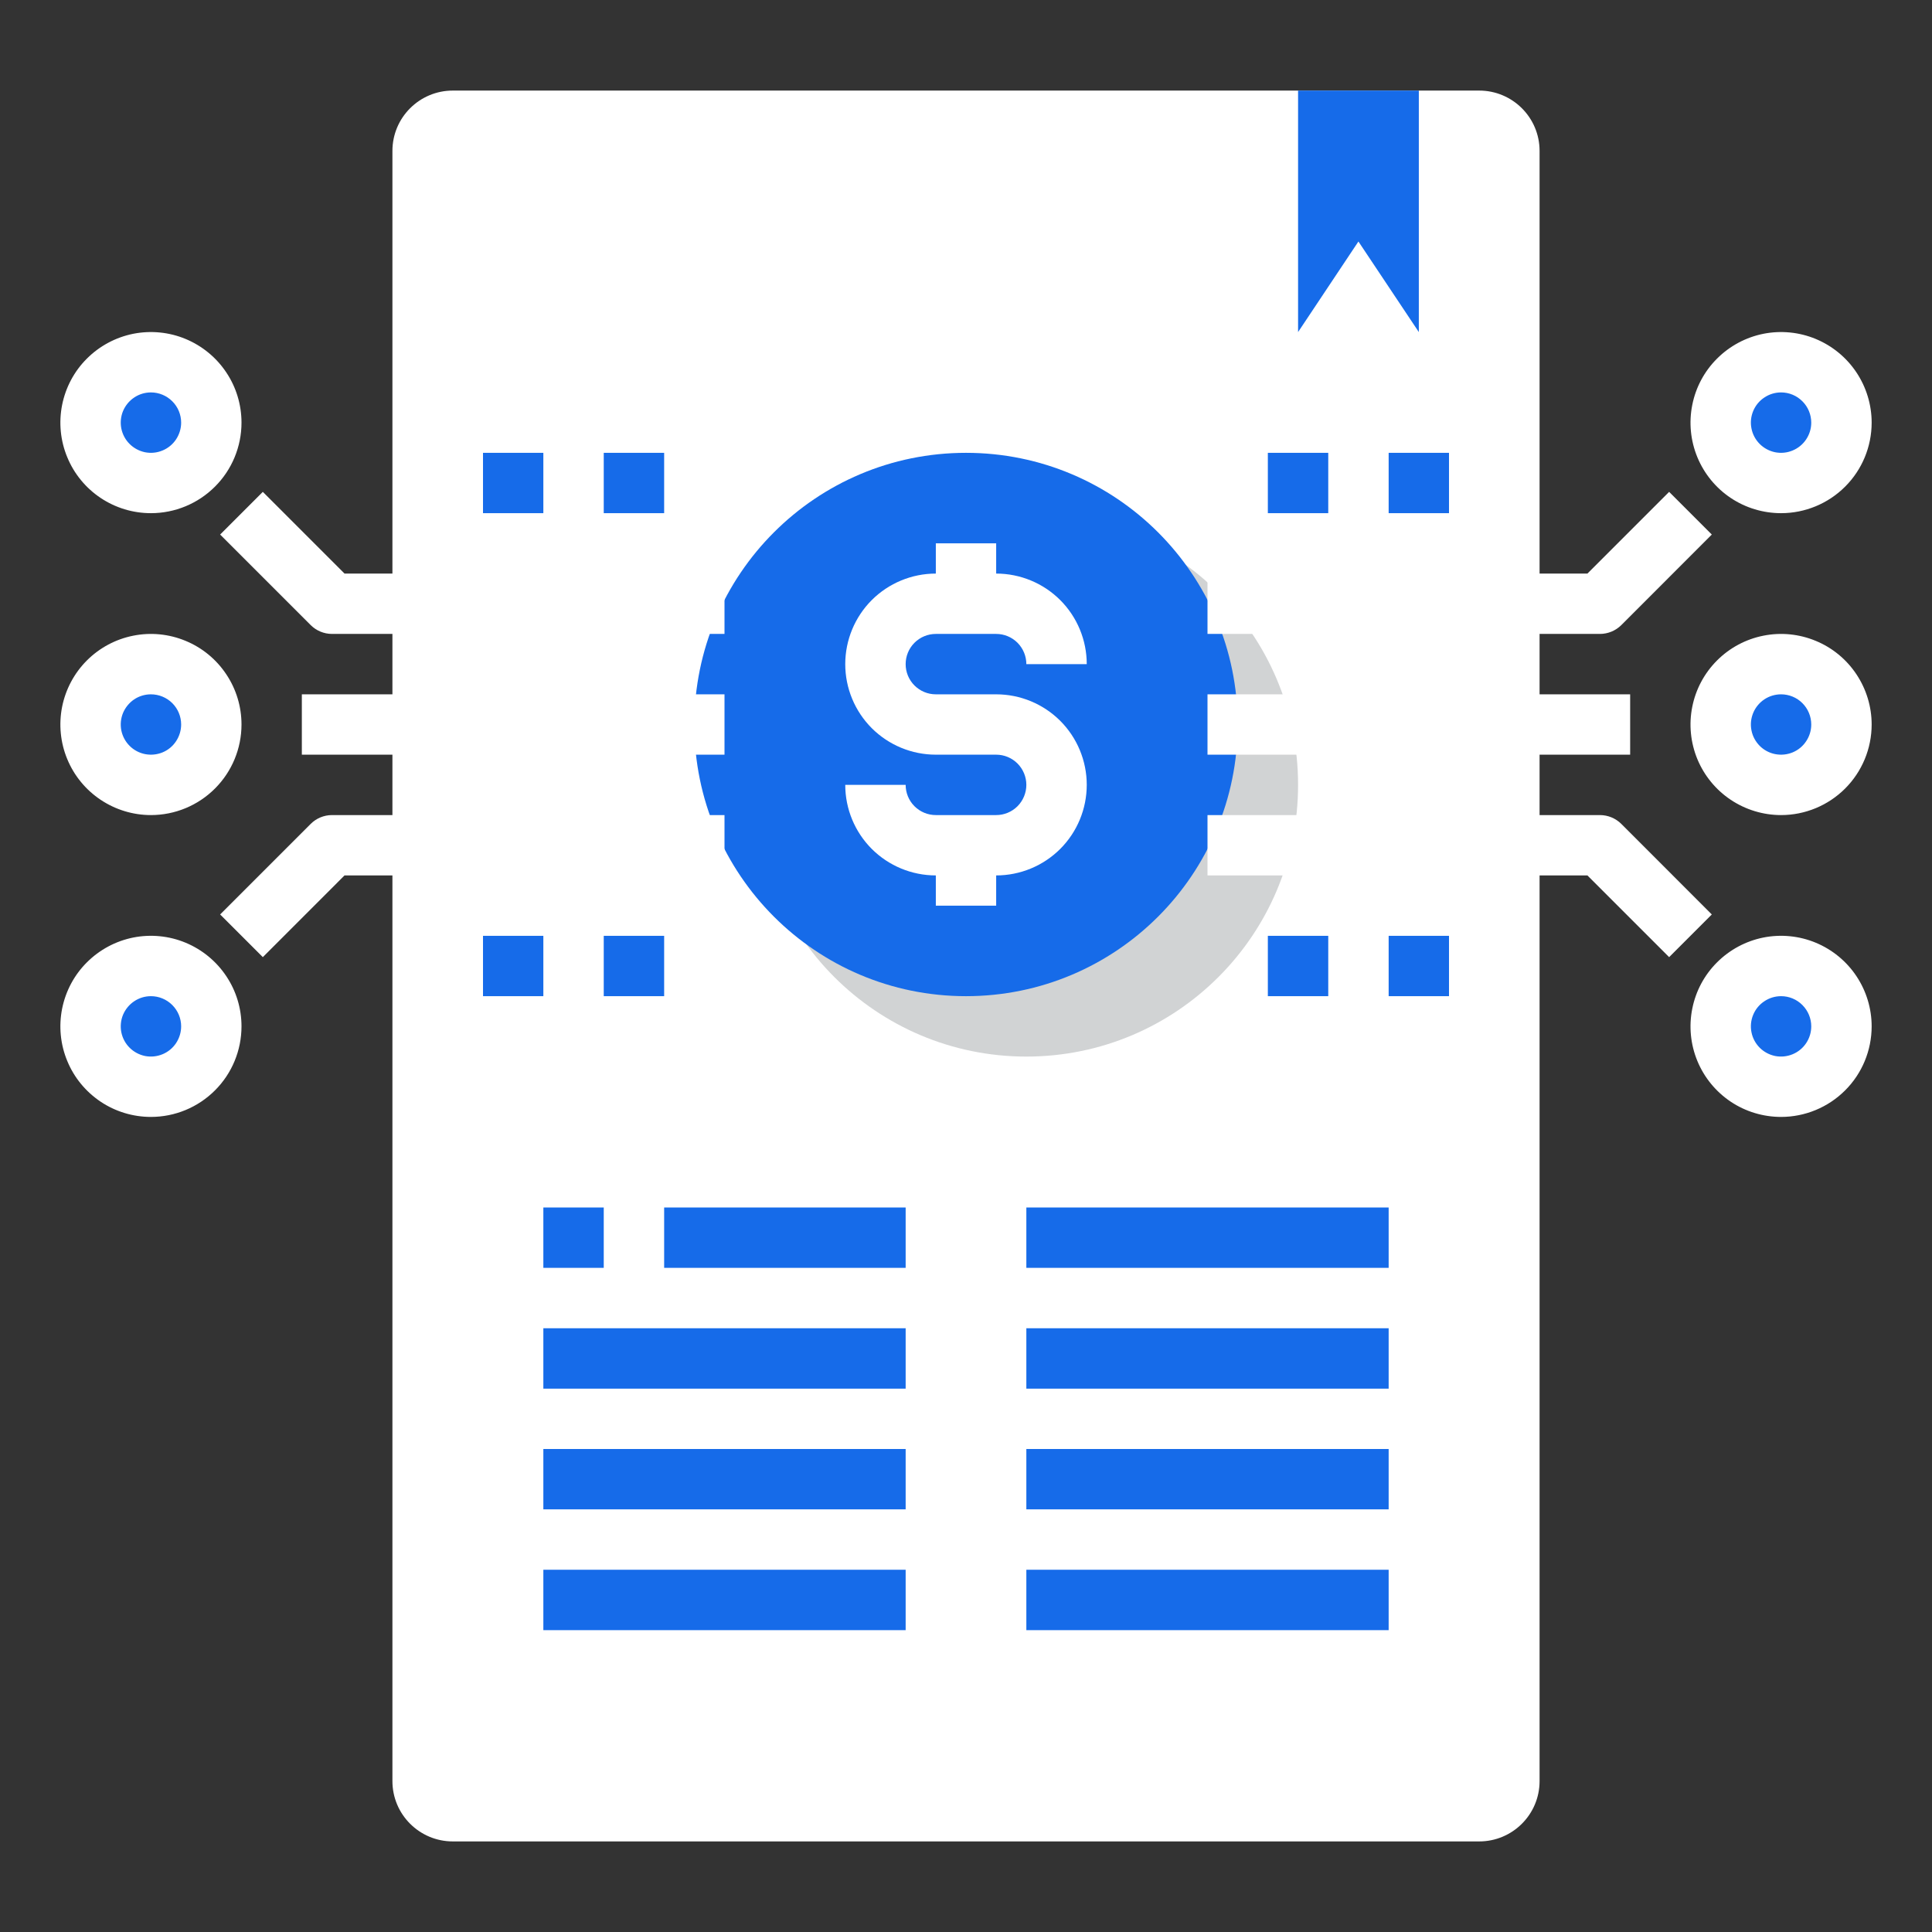
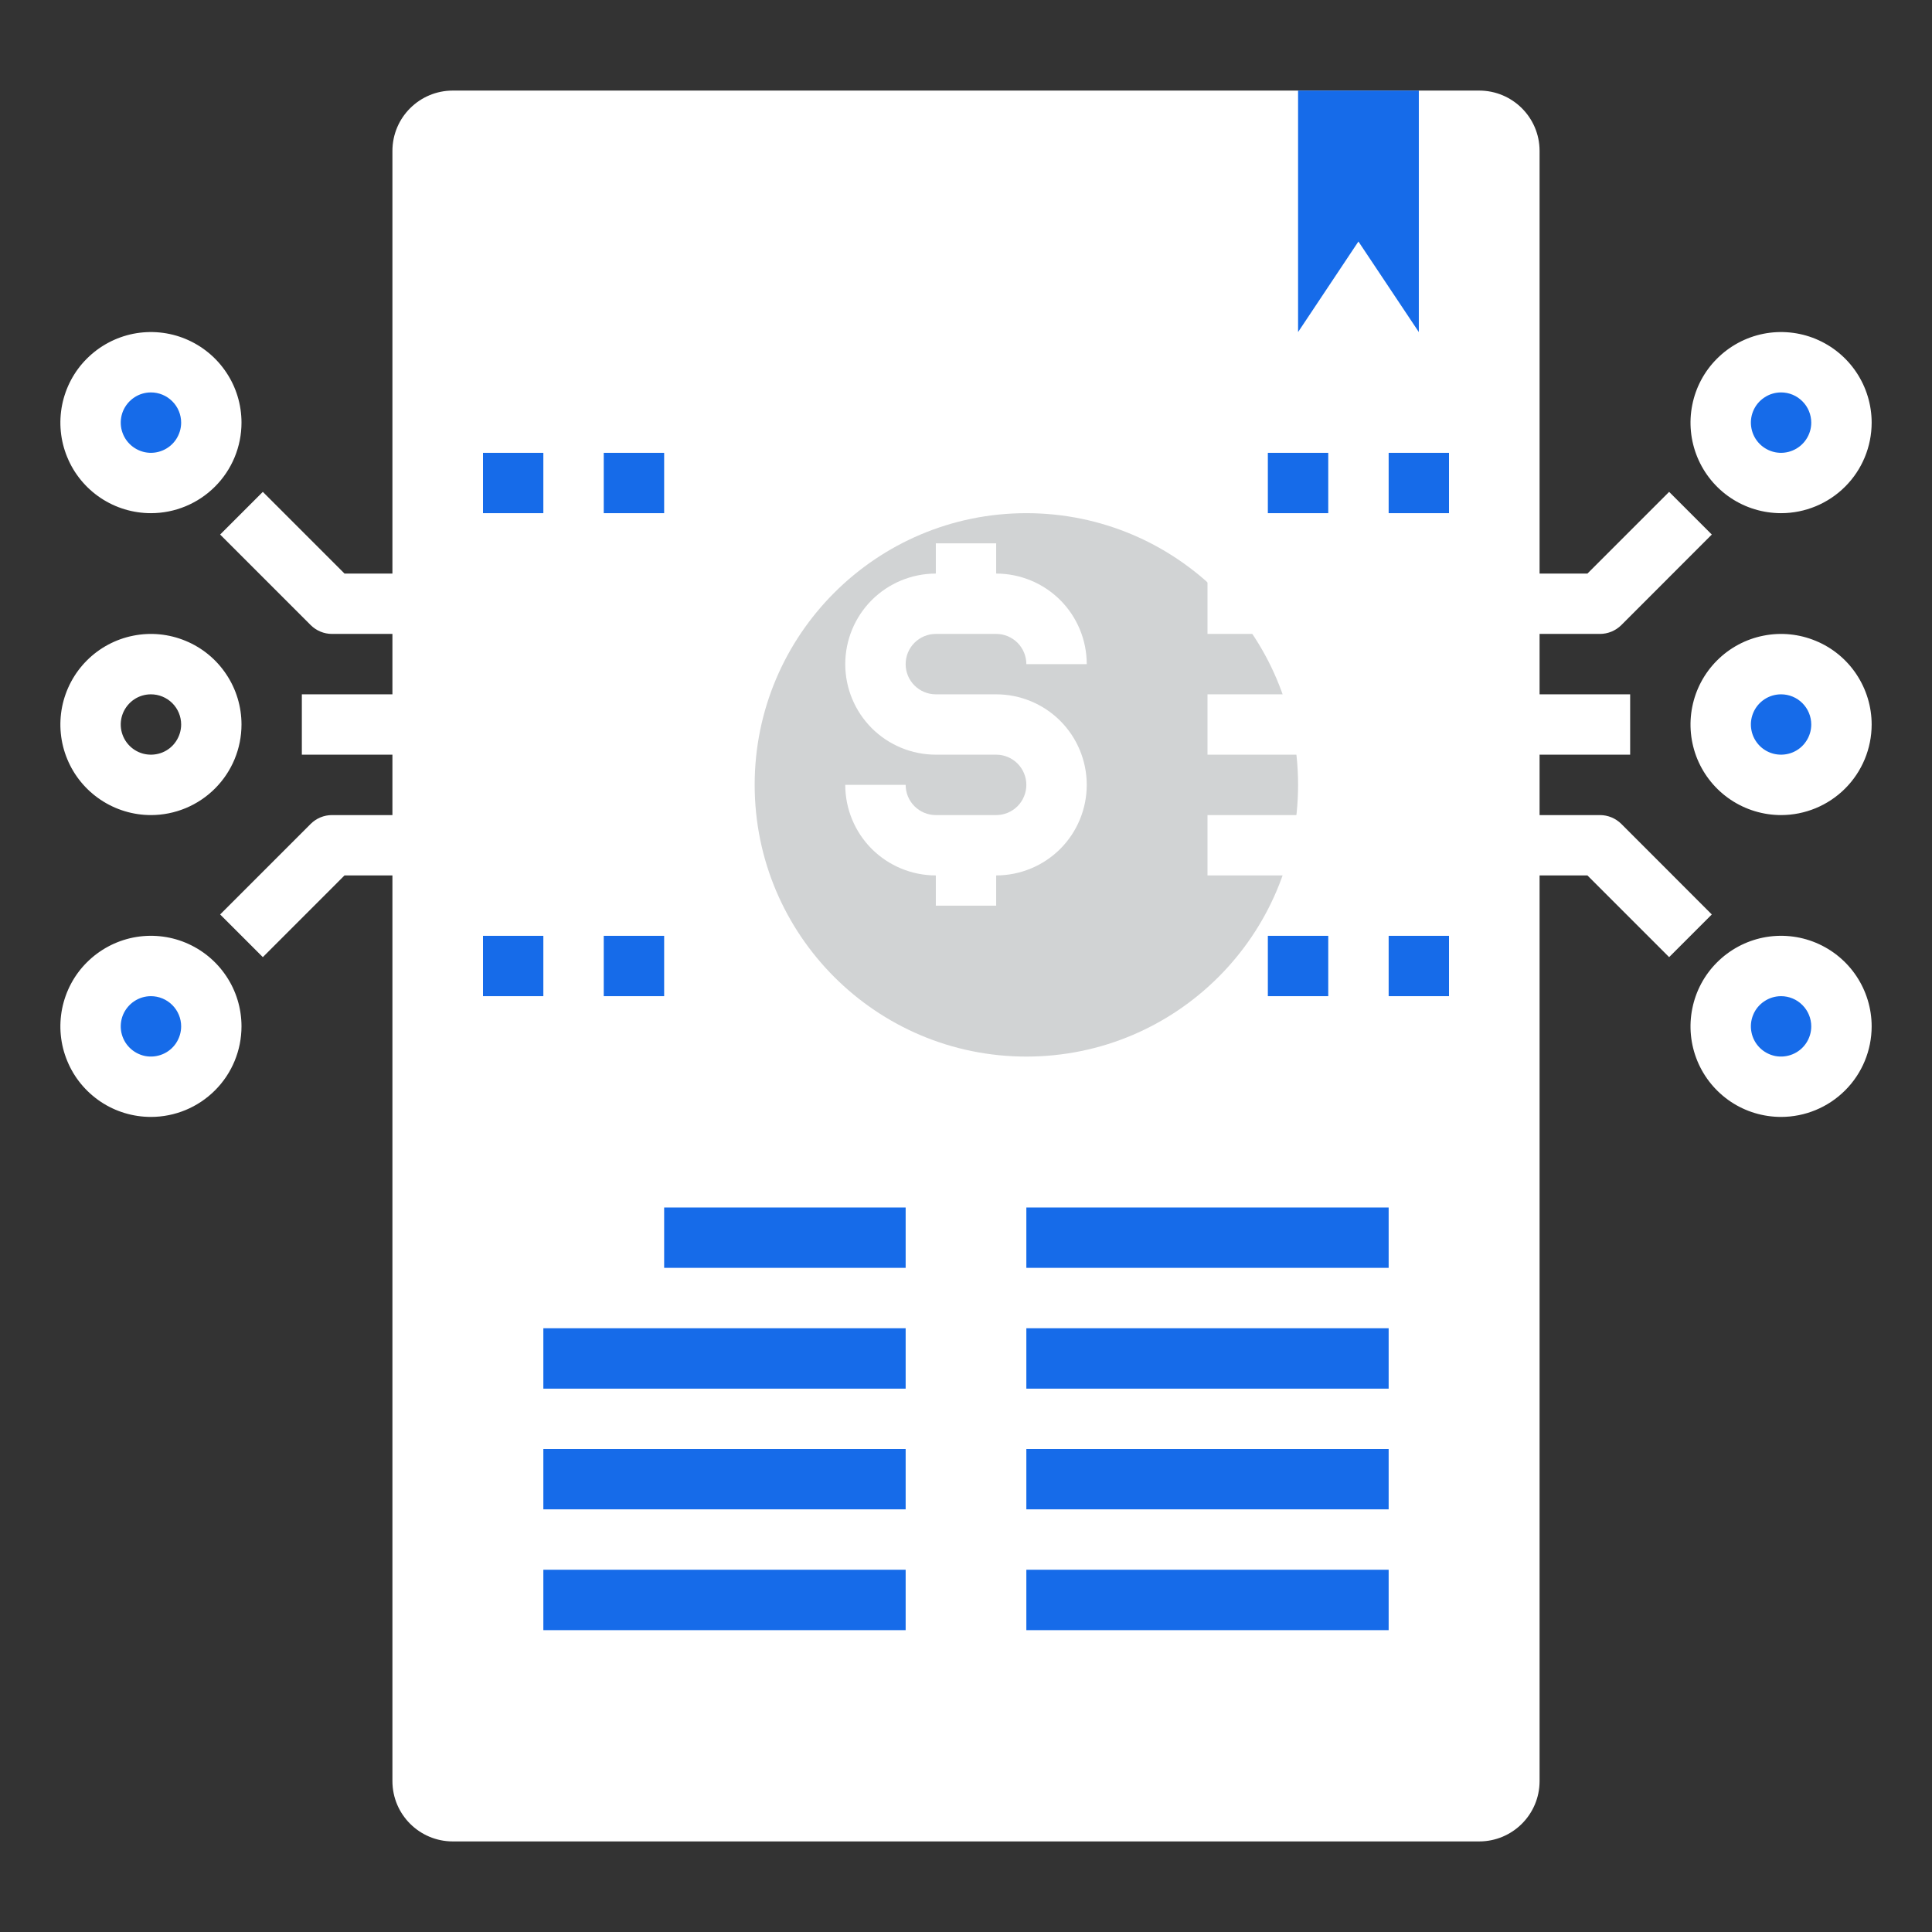
<svg xmlns="http://www.w3.org/2000/svg" width="34" height="34" viewBox="0 0 34 34" fill="none">
  <rect x="0" y="0" width="34" height="34" fill="#333333" stroke="none" />
  <path d="M26.031 1.594H7.969C7.382 1.594 6.906 2.069 6.906 2.656V31.344C6.906 31.931 7.382 32.406 7.969 32.406H26.031C26.618 32.406 27.094 31.931 27.094 31.344V2.656C27.094 2.069 26.618 1.594 26.031 1.594Z" fill="white" />
  <path d="M2.656 19.125C3.243 19.125 3.719 18.649 3.719 18.062C3.719 17.476 3.243 17 2.656 17C2.069 17 1.594 17.476 1.594 18.062C1.594 18.649 2.069 19.125 2.656 19.125Z" fill="#166BE9" />
-   <path d="M2.656 13.812C3.243 13.812 3.719 13.337 3.719 12.75C3.719 12.163 3.243 11.688 2.656 11.688C2.069 11.688 1.594 12.163 1.594 12.75C1.594 13.337 2.069 13.812 2.656 13.812Z" fill="#166BE9" />
  <path d="M2.656 8.5C3.243 8.5 3.719 8.024 3.719 7.438C3.719 6.851 3.243 6.375 2.656 6.375C2.069 6.375 1.594 6.851 1.594 7.438C1.594 8.024 2.069 8.5 2.656 8.5Z" fill="#166BE9" />
  <path d="M31.344 19.125C31.931 19.125 32.406 18.649 32.406 18.062C32.406 17.476 31.931 17 31.344 17C30.757 17 30.281 17.476 30.281 18.062C30.281 18.649 30.757 19.125 31.344 19.125Z" fill="#166BE9" />
  <path d="M31.344 13.812C31.931 13.812 32.406 13.337 32.406 12.75C32.406 12.163 31.931 11.688 31.344 11.688C30.757 11.688 30.281 12.163 30.281 12.75C30.281 13.337 30.757 13.812 31.344 13.812Z" fill="#166BE9" />
  <path d="M31.344 8.5C31.931 8.5 32.406 8.024 32.406 7.438C32.406 6.851 31.931 6.375 31.344 6.375C30.757 6.375 30.281 6.851 30.281 7.438C30.281 8.024 30.757 8.5 31.344 8.5Z" fill="#166BE9" />
  <path d="M24.969 1.594V5.844L23.906 4.25L22.844 5.844V1.594H24.969Z" fill="#166BE9" />
  <path d="M18.062 18.594C20.703 18.594 22.844 16.453 22.844 13.812C22.844 11.172 20.703 9.031 18.062 9.031C15.422 9.031 13.281 11.172 13.281 13.812C13.281 16.453 15.422 18.594 18.062 18.594Z" fill="#D1D3D4" />
-   <path d="M17 17.531C19.641 17.531 21.781 15.391 21.781 12.75C21.781 10.109 19.641 7.969 17 7.969C14.359 7.969 12.219 10.109 12.219 12.75C12.219 15.391 14.359 17.531 17 17.531Z" fill="#166BE9" />
  <path d="M17.531 12.219H16.469C16.328 12.219 16.193 12.163 16.093 12.063C15.993 11.963 15.938 11.828 15.938 11.688C15.938 11.547 15.993 11.412 16.093 11.312C16.193 11.212 16.328 11.156 16.469 11.156H17.531C17.672 11.156 17.807 11.212 17.907 11.312C18.006 11.412 18.062 11.547 18.062 11.688H19.125C19.125 11.265 18.957 10.859 18.658 10.56C18.359 10.262 17.954 10.094 17.531 10.094V9.562H16.469V10.094C16.046 10.094 15.641 10.262 15.342 10.56C15.043 10.859 14.875 11.265 14.875 11.688C14.875 12.11 15.043 12.516 15.342 12.815C15.641 13.113 16.046 13.281 16.469 13.281H17.531C17.672 13.281 17.807 13.337 17.907 13.437C18.006 13.537 18.062 13.672 18.062 13.812C18.062 13.953 18.006 14.088 17.907 14.188C17.807 14.288 17.672 14.344 17.531 14.344H16.469C16.328 14.344 16.193 14.288 16.093 14.188C15.993 14.088 15.938 13.953 15.938 13.812H14.875C14.875 14.235 15.043 14.641 15.342 14.94C15.641 15.238 16.046 15.406 16.469 15.406V15.938H17.531V15.406C17.954 15.406 18.359 15.238 18.658 14.94C18.957 14.641 19.125 14.235 19.125 13.812C19.125 13.39 18.957 12.984 18.658 12.685C18.359 12.387 17.954 12.219 17.531 12.219Z" fill="white" />
  <path d="M2.656 9.031C2.341 9.031 2.033 8.938 1.771 8.763C1.509 8.588 1.304 8.339 1.184 8.047C1.063 7.756 1.032 7.436 1.093 7.127C1.155 6.817 1.306 6.533 1.529 6.311C1.752 6.088 2.036 5.936 2.345 5.874C2.654 5.813 2.975 5.844 3.266 5.965C3.557 6.086 3.806 6.29 3.981 6.552C4.157 6.814 4.25 7.122 4.25 7.438C4.25 7.86 4.082 8.266 3.783 8.564C3.484 8.863 3.079 9.031 2.656 9.031ZM2.656 6.906C2.551 6.906 2.448 6.937 2.361 6.996C2.274 7.054 2.206 7.137 2.165 7.234C2.125 7.331 2.115 7.438 2.135 7.541C2.156 7.644 2.206 7.739 2.281 7.813C2.355 7.887 2.45 7.938 2.553 7.959C2.656 7.979 2.762 7.969 2.86 7.928C2.957 7.888 3.04 7.82 3.098 7.733C3.156 7.645 3.188 7.543 3.188 7.438C3.188 7.297 3.132 7.161 3.032 7.062C2.932 6.962 2.797 6.906 2.656 6.906ZM2.656 14.344C2.341 14.344 2.033 14.25 1.771 14.075C1.509 13.9 1.304 13.651 1.184 13.36C1.063 13.069 1.032 12.748 1.093 12.439C1.155 12.13 1.306 11.846 1.529 11.623C1.752 11.4 2.036 11.248 2.345 11.187C2.654 11.125 2.975 11.157 3.266 11.278C3.557 11.398 3.806 11.602 3.981 11.865C4.157 12.127 4.25 12.435 4.25 12.75C4.25 13.173 4.082 13.578 3.783 13.877C3.484 14.176 3.079 14.344 2.656 14.344ZM2.656 12.219C2.551 12.219 2.448 12.25 2.361 12.308C2.274 12.367 2.206 12.45 2.165 12.547C2.125 12.644 2.115 12.751 2.135 12.854C2.156 12.957 2.206 13.051 2.281 13.126C2.355 13.2 2.45 13.251 2.553 13.271C2.656 13.291 2.762 13.281 2.86 13.241C2.957 13.201 3.04 13.133 3.098 13.045C3.156 12.958 3.188 12.855 3.188 12.75C3.188 12.609 3.132 12.474 3.032 12.374C2.932 12.275 2.797 12.219 2.656 12.219ZM2.656 19.656C2.341 19.656 2.033 19.563 1.771 19.388C1.509 19.212 1.304 18.964 1.184 18.672C1.063 18.381 1.032 18.061 1.093 17.752C1.155 17.442 1.306 17.158 1.529 16.936C1.752 16.713 2.036 16.561 2.345 16.499C2.654 16.438 2.975 16.469 3.266 16.59C3.557 16.711 3.806 16.915 3.981 17.177C4.157 17.439 4.25 17.747 4.25 18.062C4.25 18.485 4.082 18.891 3.783 19.189C3.484 19.488 3.079 19.656 2.656 19.656ZM2.656 17.531C2.551 17.531 2.448 17.562 2.361 17.621C2.274 17.679 2.206 17.762 2.165 17.859C2.125 17.956 2.115 18.063 2.135 18.166C2.156 18.269 2.206 18.364 2.281 18.438C2.355 18.512 2.45 18.563 2.553 18.584C2.656 18.604 2.762 18.593 2.86 18.553C2.957 18.513 3.04 18.445 3.098 18.358C3.156 18.27 3.188 18.168 3.188 18.062C3.188 17.922 3.132 17.787 3.032 17.687C2.932 17.587 2.797 17.531 2.656 17.531Z" fill="white" />
  <path d="M9.562 16.469H8.5V17.531H9.562V16.469Z" fill="#166BE9" />
  <path d="M11.688 16.469H10.625V17.531H11.688V16.469Z" fill="#166BE9" />
  <path d="M9.562 7.969H8.5V9.031H9.562V7.969Z" fill="#166BE9" />
  <path d="M11.688 7.969H10.625V9.031H11.688V7.969Z" fill="#166BE9" />
  <path d="M31.344 9.031C31.029 9.031 30.72 8.938 30.458 8.763C30.196 8.588 29.992 8.339 29.871 8.047C29.751 7.756 29.719 7.436 29.781 7.127C29.842 6.817 29.994 6.533 30.217 6.311C30.44 6.088 30.724 5.936 31.033 5.874C31.342 5.813 31.662 5.844 31.954 5.965C32.245 6.086 32.494 6.29 32.669 6.552C32.844 6.814 32.938 7.122 32.938 7.438C32.938 7.86 32.77 8.266 32.471 8.564C32.172 8.863 31.766 9.031 31.344 9.031ZM31.344 6.906C31.239 6.906 31.136 6.937 31.049 6.996C30.961 7.054 30.893 7.137 30.853 7.234C30.813 7.331 30.802 7.438 30.823 7.541C30.843 7.644 30.894 7.739 30.968 7.813C31.042 7.887 31.137 7.938 31.24 7.959C31.343 7.979 31.45 7.969 31.547 7.928C31.644 7.888 31.727 7.82 31.785 7.733C31.844 7.645 31.875 7.543 31.875 7.438C31.875 7.297 31.819 7.161 31.719 7.062C31.62 6.962 31.485 6.906 31.344 6.906ZM31.344 14.344C31.029 14.344 30.72 14.25 30.458 14.075C30.196 13.9 29.992 13.651 29.871 13.36C29.751 13.069 29.719 12.748 29.781 12.439C29.842 12.13 29.994 11.846 30.217 11.623C30.44 11.4 30.724 11.248 31.033 11.187C31.342 11.125 31.662 11.157 31.954 11.278C32.245 11.398 32.494 11.602 32.669 11.865C32.844 12.127 32.938 12.435 32.938 12.75C32.938 13.173 32.77 13.578 32.471 13.877C32.172 14.176 31.766 14.344 31.344 14.344ZM31.344 12.219C31.239 12.219 31.136 12.25 31.049 12.308C30.961 12.367 30.893 12.45 30.853 12.547C30.813 12.644 30.802 12.751 30.823 12.854C30.843 12.957 30.894 13.051 30.968 13.126C31.042 13.2 31.137 13.251 31.24 13.271C31.343 13.291 31.45 13.281 31.547 13.241C31.644 13.201 31.727 13.133 31.785 13.045C31.844 12.958 31.875 12.855 31.875 12.75C31.875 12.609 31.819 12.474 31.719 12.374C31.62 12.275 31.485 12.219 31.344 12.219ZM31.344 19.656C31.029 19.656 30.72 19.563 30.458 19.388C30.196 19.212 29.992 18.964 29.871 18.672C29.751 18.381 29.719 18.061 29.781 17.752C29.842 17.442 29.994 17.158 30.217 16.936C30.44 16.713 30.724 16.561 31.033 16.499C31.342 16.438 31.662 16.469 31.954 16.59C32.245 16.711 32.494 16.915 32.669 17.177C32.844 17.439 32.938 17.747 32.938 18.062C32.938 18.485 32.77 18.891 32.471 19.189C32.172 19.488 31.766 19.656 31.344 19.656ZM31.344 17.531C31.239 17.531 31.136 17.562 31.049 17.621C30.961 17.679 30.893 17.762 30.853 17.859C30.813 17.956 30.802 18.063 30.823 18.166C30.843 18.269 30.894 18.364 30.968 18.438C31.042 18.512 31.137 18.563 31.24 18.584C31.343 18.604 31.45 18.593 31.547 18.553C31.644 18.513 31.727 18.445 31.785 18.358C31.844 18.27 31.875 18.168 31.875 18.062C31.875 17.922 31.819 17.787 31.719 17.687C31.62 17.587 31.485 17.531 31.344 17.531Z" fill="white" />
  <path d="M25.5 16.469H24.438V17.531H25.5V16.469Z" fill="#166BE9" />
  <path d="M23.375 16.469H22.312V17.531H23.375V16.469Z" fill="#166BE9" />
  <path d="M25.5 7.969H24.438V9.031H25.5V7.969Z" fill="#166BE9" />
  <path d="M23.375 7.969H22.312V9.031H23.375V7.969Z" fill="#166BE9" />
  <path d="M15.938 21.25H11.688V22.312H15.938V21.25Z" fill="#166BE9" />
-   <path d="M10.625 21.25H9.562V22.312H10.625V21.25Z" fill="#166BE9" />
+   <path d="M10.625 21.25V22.312H10.625V21.25Z" fill="#166BE9" />
  <path d="M15.938 23.375H9.562V24.438H15.938V23.375Z" fill="#166BE9" />
  <path d="M15.938 25.5H9.562V26.562H15.938V25.5Z" fill="#166BE9" />
  <path d="M15.938 27.625H9.562V28.688H15.938V27.625Z" fill="#166BE9" />
  <path d="M24.438 21.25H18.062V22.312H24.438V21.25Z" fill="#166BE9" />
  <path d="M24.438 23.375H18.062V24.438H24.438V23.375Z" fill="#166BE9" />
  <path d="M24.438 25.5H18.062V26.562H24.438V25.5Z" fill="#166BE9" />
  <path d="M24.438 27.625H18.062V28.688H24.438V27.625Z" fill="#166BE9" />
  <path d="M12.75 12.219H5.312V13.281H12.75V12.219Z" fill="white" />
  <path d="M28.688 12.219H21.25V13.281H28.688V12.219Z" fill="white" />
  <path d="M12.75 11.156H5.843C5.702 11.156 5.567 11.1 5.468 11.001L3.874 9.407L4.625 8.656L6.063 10.094H12.75V11.156ZM4.625 16.844L3.874 16.093L5.468 14.499C5.567 14.4 5.702 14.344 5.843 14.344H12.75V15.406H6.063L4.625 16.844ZM28.156 11.156H21.25V10.094H27.936L29.374 8.656L30.125 9.407L28.532 11.001C28.432 11.1 28.297 11.156 28.156 11.156ZM29.374 16.844L27.936 15.406H21.25V14.344H28.156C28.297 14.344 28.432 14.4 28.532 14.499L30.125 16.093L29.374 16.844Z" fill="white" />
</svg>